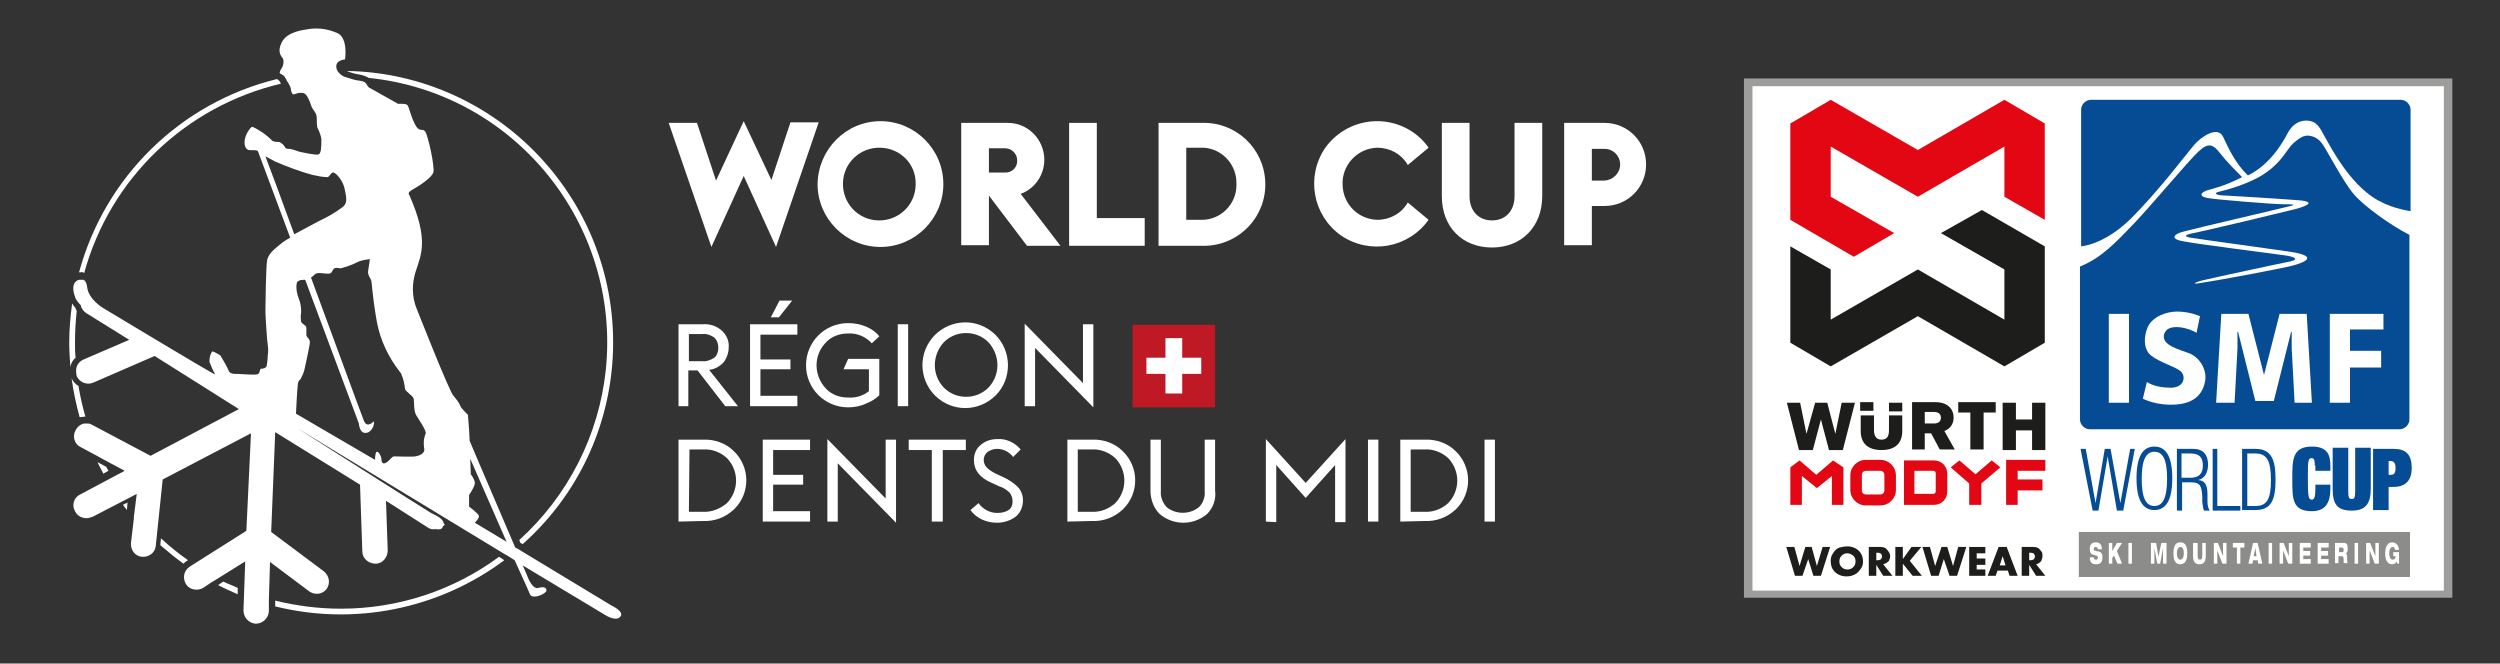
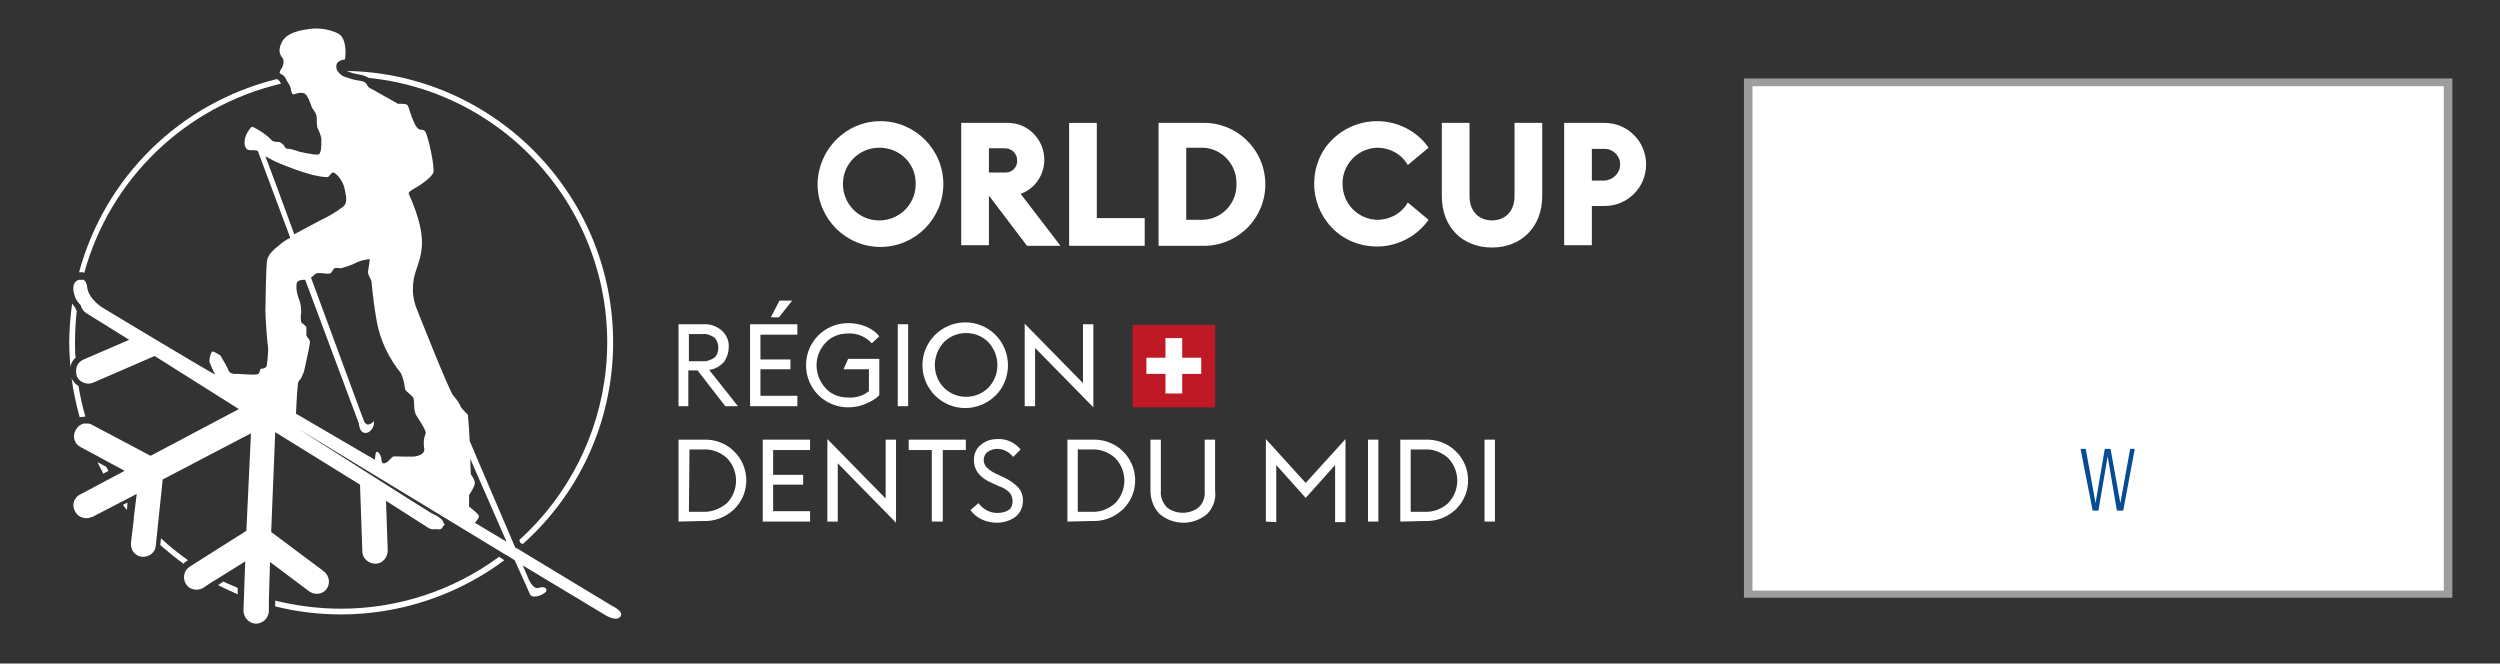
<svg xmlns="http://www.w3.org/2000/svg" xmlns:xlink="http://www.w3.org/1999/xlink" id="Calque_1" x="0px" y="0px" viewBox="0 0 433.3 115" style="enable-background:new 0 0 433.3 115;" xml:space="preserve">
  <rect x="0" y="0" width="433.3" height="115" fill="#333333" stroke="none" />
  <style type="text/css">
	.st0{fill:#FFFFFF;}
	.st1{fill:#BE1925;}
	.st2{clip-path:url(#SVGID_00000065040070974370366280000008786781872368598425_);fill:#FFFFFF;}
	.st3{clip-path:url(#SVGID_00000065040070974370366280000008786781872368598425_);}
	
		.st4{clip-path:url(#SVGID_00000049941793638492614630000011508462595548750727_);fill:none;stroke:#9D9D9C;stroke-width:1.474;stroke-miterlimit:10;}
	.st5{clip-path:url(#SVGID_00000065040070974370366280000008786781872368598425_);fill:#064C94;}
	.st6{clip-path:url(#SVGID_00000137092940493836870660000018029734871216324493_);fill:#064C94;}
	
		.st7{clip-path:url(#SVGID_00000137092940493836870660000018029734871216324493_);fill-rule:evenodd;clip-rule:evenodd;fill:#064C94;}
	.st8{clip-path:url(#SVGID_00000137092940493836870660000018029734871216324493_);fill:#8C8C8B;}
	.st9{clip-path:url(#SVGID_00000137092940493836870660000018029734871216324493_);fill:#FFFFFF;}
	.st10{clip-path:url(#SVGID_00000137092940493836870660000018029734871216324493_);fill:#E30613;}
	.st11{clip-path:url(#SVGID_00000137092940493836870660000018029734871216324493_);fill:#1D1D1B;}
</style>
-   <path class="st0" d="M120.8,21.3l3.3,10l4.8-10.3l4.8,10.2l3.3-10h4.9l-7.4,21.6l-5.6-12.3l-5.6,12.3l-7.4-21.5L120.8,21.3z" />
  <path class="st0" d="M152.6,21c6,0,10.9,4.9,10.9,10.9s-4.9,10.9-10.9,10.9c-6,0-10.9-4.9-10.9-10.9l0,0  C141.8,25.9,146.6,21,152.6,21z M152.6,25.6c-3.5-0.1-6.4,2.6-6.5,6.1s2.6,6.4,6.1,6.5c3.5,0.1,6.4-2.6,6.5-6.1c0-0.1,0-0.1,0-0.2  C158.8,28.5,156.1,25.7,152.6,25.6C152.7,25.7,152.7,25.7,152.6,25.6L152.6,25.6z" />
  <path class="st0" d="M171.4,33.9v8.6h-4.8V21.3h8.1c3.5,0,6.3,2.9,6.3,6.4c0,2.6-1.6,5-4.1,5.9l6.9,9H178L171.4,33.9L171.4,33.9z   M176.3,27.8c0-1.2-1-2.1-2.1-2.1c0,0-0.1,0-0.1,0h-2.7v4.2h2.7c1.2,0.1,2.2-0.8,2.2-2C176.3,27.8,176.3,27.8,176.3,27.8z" />
  <path class="st0" d="M190.1,21.3v16.5h8.3v4.8h-13.1V21.3H190.1z" />
  <path class="st0" d="M208.3,21.3c5.9-0.2,10.8,4.4,11,10.3c0.2,5.9-4.4,10.8-10.3,11c-0.2,0-0.4,0-0.7,0h-7.5V21.3H208.3z   M214.3,31.9c0.1-3.3-2.4-6.1-5.7-6.3c-0.1,0-0.2,0-0.3,0h-2.7v12.5h2.7c3.3,0,6-2.7,6-6C214.3,32.1,214.3,32,214.3,31.9z" />
  <path class="st0" d="M238.7,21c3.5,0,6.9,1.7,8.9,4.6l-3.6,3c-1.1-1.9-3.1-3-5.3-3c-3.5,0.1-6.2,3.1-6,6.5c0.1,3.3,2.7,5.9,6,6  c2.2,0,4.2-1.1,5.3-3l3.6,3c-3.5,4.9-10.2,6.1-15.2,2.7c-4.9-3.5-6.1-10.2-2.7-15.2C231.8,22.7,235.1,21,238.7,21z" />
  <path class="st0" d="M249.9,21.3h4.8V34c0,2.6,1.6,4.2,3.9,4.2s3.9-1.6,3.9-4.2V21.3h4.8v12.7c0,5.3-3.6,8.9-8.7,8.9  s-8.7-3.5-8.7-8.9L249.9,21.3z" />
  <path class="st0" d="M278.1,21.3c4,0,7.2,3.2,7.2,7.2c0,4-3.2,7.2-7.2,7.2c0,0,0,0,0,0h-2.2v6.8h-4.8V21.3H278.1z M280.8,28.5  c0-1.5-1.2-2.7-2.7-2.7c0,0,0,0,0,0h-2.2v5.5h2.2C279.6,31.2,280.8,30,280.8,28.5L280.8,28.5z" />
  <path class="st0" d="M117.6,70.4V56.2h4.2c1.2-0.1,2.4,0.3,3.3,1.1c0.8,0.7,1.3,1.8,1.2,2.9c0,0.9-0.3,1.8-0.8,2.5  c-0.7,0.8-1.6,1.3-2.6,1.4l5,6.3h-2.2l-4.8-6.2h-1.6v6.2L117.6,70.4z M119.4,62.6h2.3c0.7,0.1,1.5-0.2,2.1-0.6  c0.5-0.4,0.7-1.1,0.7-1.7c0-0.7-0.2-1.3-0.7-1.8c-0.6-0.4-1.3-0.7-2.1-0.6h-2.3V62.6z" />
  <path class="st0" d="M138.2,56.2V58h-6.4v4.3h5.2V64h-5.2v4.6h6.4v1.8H130V56.2H138.2z M135.1,52.1l-1.5,2.9h1.4l2.3-2.9H135.1z" />
  <path class="st0" d="M147,70.6c-4,0-7.3-3.2-7.3-7.3c0-4,3.2-7.3,7.3-7.3c0,0,0,0,0,0c1.1,0,2.1,0.2,3.1,0.6  c0.9,0.4,1.7,0.9,2.3,1.7l-1.3,1.2c-1-1.1-2.5-1.8-4.1-1.7c-1.5,0-2.9,0.5-3.9,1.6c-2.1,2.2-2.1,5.6,0,7.9c1,1.1,2.4,1.6,3.9,1.6  c1.3,0.1,2.6-0.3,3.6-1.1V64h-4.4l0.8-1.8h5.4v6.3c-0.6,0.6-1.4,1.1-2.2,1.4C149.2,70.4,148.1,70.6,147,70.6z" />
  <path class="st0" d="M155.6,70.4V56.2h1.8v14.2L155.6,70.4z" />
  <path class="st0" d="M172.6,68.5c-2.9,2.9-7.5,3-10.5,0.1c-2.9-2.9-3-7.5-0.1-10.5c2.9-2.9,7.5-3,10.5-0.1c1.4,1.4,2.2,3.3,2.2,5.3  C174.7,65.2,174,67.1,172.6,68.5z M163.6,67.2c2.1,2.1,5.6,2.1,7.7,0c2.1-2.2,2.1-5.6,0-7.9c-2.1-2.1-5.6-2.1-7.7,0  C161.5,61.6,161.5,65,163.6,67.2z" />
  <path class="st0" d="M189.5,70.6l-10.1-10.3v10.1h-1.8V56.1l10.1,10.3V56.2h1.8V70.6z" />
  <path class="st0" d="M117.6,90.4V76.2h4.2c2-0.1,4,0.6,5.4,2c2.8,2.7,2.9,7.2,0.1,10c0,0.1-0.1,0.1-0.1,0.1c-1.5,1.4-3.4,2.1-5.4,2  L117.6,90.4z M119.4,88.7h2.4c1.5,0.1,3-0.5,4.2-1.5c2.1-2.2,2.1-5.6,0-7.8c-1.1-1-2.6-1.6-4.1-1.5h-2.4L119.4,88.7z" />
  <path class="st0" d="M132.2,90.4V76.2h8.2V78h-6.4v4.3h5.2V84h-5.2v4.6h6.4v1.8L132.2,90.4z" />
  <path class="st0" d="M155.3,90.6l-10.1-10.3v10.1h-1.8V76.1l10.1,10.3V76.2h1.8L155.3,90.6z" />
  <path class="st0" d="M161.5,90.4V78h-4v-1.8h9.9V78h-4v12.4H161.5z" />
  <path class="st0" d="M172.8,90.6c-0.9,0-1.9-0.2-2.7-0.6c-0.8-0.4-1.4-0.9-1.9-1.6l1.4-1.2c0.7,1,1.9,1.7,3.2,1.7  c0.7,0,1.4-0.1,2-0.5c0.5-0.3,0.7-0.9,0.7-1.5c0-0.6-0.2-1.1-0.5-1.5c-0.5-0.5-1.1-0.9-1.8-1.1l-1.3-0.6c-2.1-0.9-3.1-2.2-3.1-4  c0-1,0.4-2,1.2-2.6c0.8-0.7,1.8-1,2.9-1c1.5-0.1,3,0.6,4,1.8l-1.3,1.3c-0.7-0.9-1.7-1.4-2.8-1.4c-0.6,0-1.1,0.2-1.6,0.5  c-0.4,0.3-0.7,0.8-0.7,1.4c0,0.5,0.2,1,0.5,1.3c0.5,0.5,1,0.8,1.6,1.1l1.3,0.6c0.9,0.4,1.8,1,2.5,1.7c0.6,0.6,0.9,1.5,0.9,2.3  c0,1.1-0.4,2.1-1.2,2.8C175.2,90.2,174,90.6,172.8,90.6z" />
  <path class="st0" d="M185,90.4V76.2h4.2c2-0.1,4,0.6,5.4,2c2.8,2.7,2.9,7.2,0.1,10c0,0.1-0.1,0.1-0.1,0.1c-1.5,1.4-3.4,2.1-5.4,2  L185,90.4z M186.8,88.7h2.4c1.5,0.1,3-0.5,4.1-1.5c2.1-2.2,2.1-5.6,0-7.8c-1.1-1-2.6-1.6-4.1-1.5h-2.4V88.7z" />
  <path class="st0" d="M209.2,89.1c-2.4,2-5.8,2-8.2,0c-1.1-1.1-1.6-2.6-1.6-4.1v-8.8h1.8v8.9c-0.1,1,0.3,2,1,2.8c1.6,1.3,4,1.3,5.6,0  c0.7-0.7,1.1-1.7,1-2.8v-8.9h1.8V85C210.8,86.5,210.3,88,209.2,89.1z" />
  <path class="st0" d="M219.4,90.4V76.1l6.9,7.6l6.9-7.6v14.4h-1.8v-9.9l-5.1,5.7l-5.1-5.7v9.9L219.4,90.4z" />
  <path class="st0" d="M237.1,90.4V76.2h1.8v14.2L237.1,90.4z" />
  <path class="st0" d="M242.7,90.4V76.2h4.2c2-0.1,4,0.6,5.4,2c2.8,2.7,2.9,7.2,0.1,10c0,0.1-0.1,0.1-0.1,0.1c-1.5,1.4-3.4,2.1-5.4,2  L242.7,90.4z M244.5,88.7h2.4c1.5,0.1,3-0.5,4.1-1.5c2.1-2.2,2.1-5.6,0-7.8c-1.1-1-2.6-1.6-4.1-1.5h-2.4L244.5,88.7z" />
  <path class="st0" d="M257.3,90.4V76.2h1.8v14.2L257.3,90.4z" />
  <polygon class="st1" points="196.3,56.3 210.6,56.3 210.6,70.6 196.3,70.6 196.3,56.3 " />
  <polygon class="st0" points="208.2,62 204.9,62 204.9,58.6 202,58.6 202,62 198.7,62 198.7,64.8 202,64.8 202,68.2 204.9,68.2   204.9,64.8 208.2,64.8 208.2,62 " />
  <path class="st0" d="M18.4,80.9l-1.5-0.8c0.3,0.7,0.7,1.3,1,2l0.9-0.5L18.4,80.9z" />
  <path class="st0" d="M14.8,72.2c-0.5-1.7-0.9-3.5-1.2-5.3c-0.5-0.3-1-0.8-1.2-1.4c0.3,2.3,0.8,4.6,1.4,6.8  C14.2,72.3,14.5,72.2,14.8,72.2z" />
  <path class="st0" d="M13,59.4c0-1.8,0.1-3.7,0.3-5.5c-0.1-0.2-0.2-0.3-0.2-0.5c-0.2-0.2-0.4-0.5-0.6-0.8c-0.3,2.3-0.5,4.5-0.5,6.8  c0,1.4,0.1,2.8,0.2,4.2c0.1-0.6,0.4-1.2,0.9-1.6C13,61.1,13,60.2,13,59.4z" />
  <path class="st0" d="M32.6,97.1c-1.6-1.1-3.2-2.4-4.7-3.8l-0.1,1v0.2c1.3,1.1,2.6,2.2,4,3.2c0.2-0.2,0.4-0.4,0.6-0.5L32.6,97.1z" />
  <path class="st0" d="M59.1,105.5c-3.9,0-7.7-0.5-11.4-1.4v1c13.7,3.4,28.3,0.5,39.7-8l-0.9-0.6C78.5,102.4,68.9,105.5,59.1,105.5z" />
  <path class="st0" d="M62.7,13c0.4,0.1,0.9,0.3,1.2,0.5c25.3,2.6,43.7,25.3,41.1,50.6c-1.2,11.3-6.5,21.8-15,29.5l0.2,0.5l0.4,0.2  C110,77,111.6,47.3,94.2,27.9c-8.7-9.7-21.1-15.4-34.1-15.6c0.7,0.3,1.4,0.5,2.1,0.6L62.7,13z" />
  <path class="st0" d="M22,88.4l0.1-1.3l-0.8,0.4C21.5,87.8,21.8,88.1,22,88.4z" />
  <path class="st0" d="M14.6,47.3c4.5-16.4,17.6-28.9,34.1-32.8c-0.1-0.2-0.2-0.3-0.2-0.4c-0.1-0.1-0.2-0.1-0.2-0.2  c-0.1-0.1-0.2-0.1-0.3-0.2c-16.7,4.1-29.8,16.9-34.3,33.5h0.3C14.2,47.1,14.4,47.2,14.6,47.3z" />
  <path class="st0" d="M37.8,101.4c1.1,0.6,2.3,1.1,3.4,1.6v-1.1c-0.8-0.4-1.7-0.7-2.5-1.1L37.8,101.4z" />
  <path class="st0" d="M105.9,104.9l-16.2-9.8l0,0l-0.4-0.2c-2.4-5.7-6.2-14.4-7.9-18.5l-0.1-1.9l-0.2-2.6c-0.4-0.4-0.8-0.8-1.2-1.3  c-0.3-0.8-0.8-1.4-1.3-2c-0.6-0.4-6.5-15.4-6.5-15.4c-0.7-1.9-0.7-4-0.1-6c1-3.1,2.4-5.6-1.1-13.5c0,0-0.4-0.3,0.7-0.9  s3.2-2,3.5-2.9s-0.9-6.4-1.4-7.1s-1,0.3-1.8-1.3s-1-3-1.3-3.3S69,18,69,18l-4.8-2.7c-0.3-0.1-0.5-0.4-0.6-0.6  c-0.2-0.4-0.5-0.6-1.2-0.7c-0.9-0.1-1.8-0.4-2.7-0.7l-0.4-0.2l0,0c-0.3-0.2-0.6-0.5-0.8-0.8l0,0c-0.1-0.2-0.2-0.4-0.2-0.6  c-0.2-1.3,1.5-1.4,1.5-1.4s0.6-3.8-1.4-4.6c-1.4-0.6-3-0.9-4.6-0.7c-1.4,0.2-4.1,0.5-5,2.4s0.2,2.5,0.3,2.9c0.1,0.5,0,1-0.2,1.4  c-0.3,0.4-0.5,0.9-0.4,1s0.7,0.3,0.9,0.7c0,0.1,0.1,0.2,0.2,0.3c0,0,0,0.1,0,0.1c0.3,0.5,0.6,0.9,0.8,1.5c0,0.3,0.1,0.7,0.3,1  c0.2,0.2,0.8-0.2,1.2-0.2s0.8-0.1,1.2,0.4c0.3,0.4,0.5,0.9,0.7,1.4c0.1,0.5,0.4,1,0.7,1.4c0.3,0.4,0.4,0.8,0.4,1.2  c0,0.5,0,1.1,0.1,1.6c0.3,0.6,0.6,1.3,0.7,2c0,0.7,0,1.3-0.1,2c-0.2,0.5-0.1,0.7-0.8,0.7c-1-0.1-2-0.3-2.9-0.5  c-0.6-0.2-1.1-0.4-1.7-0.5c-0.4,0-0.7,0-0.8-0.3c-0.2-0.4-0.6-0.7-1-0.9c-0.4,0-1.1,0-1.3-0.3c-0.5-0.5-1.1-1-1.7-1.4  c-0.5-0.3-1.5-1-1.8-0.9c-0.6,0.6-1.1,1.5-1.2,2.4c-0.1,1,0.3,1.5,0.7,1.6s1.3-0.1,1.6,0.2l5.6,15c-0.6,0.3-1.2,0.7-1.8,1.2  c-1.4,1.1-2,1.8-2.2,2.7s-0.3,7.9-0.3,8.8s0.3,5.4,0.4,5.8c0.1,0.7,0.1,1.3,0,2c0,0.6-0.1,1.2-0.2,1.8c-0.2,0.3-0.5,0.4-0.9,0.4  c-0.4,0-0.1,0.9-0.8,1s-3-0.1-3.3-0.1s-1.1,0.1-1.5-0.4c-0.4-1-1-1.9-1.5-2.8c-0.3-0.2-1.2-0.7-1.4-0.7c-0.4,0.5-0.5,1.2-0.5,1.8  c0.3,0.8,0.6,1.5,1,2.2c0,0.2-19.4-11.5-19.4-11.5s-2.6-1.5-2.8-3.7c-0.1-0.7-0.3-1-0.6-1.2l0,0h-0.1h-0.1H14c-0.1,0-0.2,0-0.3,0  c-0.1,0-0.2,0.1-0.3,0.1l0,0c-0.5,0.3-0.7,0.8-0.7,1.3c0,0.5,0.1,1,0.3,1.5v0.1l0,0c0.2,0.5,0.6,1,1,1.4c0.1,0.6,0.5,1.1,1,1.4  l7.4,4.6l-7.9,3.4c-0.9,0.4-1.4,1.2-1.3,2.2c0,0,0,0.1,0,0.1c0,0.2,0.1,0.4,0.1,0.6c0.5,1.1,1.8,1.6,2.9,1.1c0,0,0,0,0,0l10.6-4.6  l14.6,9.2l-15.3,8.1l-10.2-5.4c-0.3-0.2-0.6-0.2-0.9-0.2h-0.1c-0.1,0-0.2,0-0.3,0l0,0c-0.6,0.1-1.1,0.5-1.4,1c0,0-0.1,0.1-0.1,0.2  c-0.6,1-0.2,2.4,0.9,2.9c0,0,0,0,0,0l2.8,1.5l0.9,0.5l0,0l3.9,2.1l-7.7,4.1c-1.1,0.5-1.5,1.9-0.9,2.9c0,0,0,0,0,0  c0.5,1.1,1.9,1.5,2.9,1c0,0,0,0,0.1,0l5-2.6l0,0l0.6-0.3l2.1-1.1l-0.5,4v0.3l0,0l-0.5,4.2c-0.1,1.2,0.7,2.3,1.9,2.4  c1.2,0.1,2.3-0.7,2.4-1.9c0,0,0,0,0,0l0,0l1.2-11.5l15.3-8L42.7,92l-9.8,6.2c-0.3,0.2-0.5,0.4-0.7,0.7c-0.6,1-0.3,2.4,0.7,3  c0.7,0.4,1.6,0.4,2.3,0l1.5-1l0,0l1-0.6l0,0l4.8-3l-0.3,8.5c0,1.2,0.9,2.2,2.1,2.3c1.2,0,2.2-0.9,2.3-2.1v-1.2l0,0V104l0.2-6.6  l6.8,5.1c1,0.7,2.3,0.5,3-0.4c0.7-1,0.5-2.3-0.5-3.1L47,92.2l0.7-17.3L62.4,84l0.4,11.6c0,1.2,1.1,2.1,2.3,2.1  c1.2,0,2.1-1.1,2.1-2.3l-0.3-8.6l7.2,4.6c0.4,0.3,0.9,0.4,1.4,0.3c0.5,0.1,1,0.1,1.2-0.3c0-0.1,0.1-0.2,0.1-0.2  c0.1-0.1,0.2-0.2,0.3-0.3l-0.2-0.2c-0.1-0.8-1.2-1.3-2.2-1.8c-1.2-0.7-23.2-14.7-23.2-14.7L87.4,96l0.7,0.4l0,0l1.1,0.7  c1.5,3.3,2.6,5.7,2.7,6c0.6,0.8,2.7-0.2,2.8-0.7s-0.4-0.8-1.4-0.5s-1.8-1.8-1.8-1.8s-0.3-0.8-0.9-2.1l14.3,8.6c0,0,1.7,1.1,2.5,0.4  S107.1,105.5,105.9,104.9z M51,40.6c-2.2-6-4.1-11.2-5-13.5l1.7,0.9c2.1,0.9,4.2,1.7,6.4,2.3c0.9,0.2,1.8,0.4,2.7,0.4  c0.4-0.2,0.5-0.7,0.9-0.8s1.7,1.3,2,2.7s0.6,2.5-0.2,3.2c-1.3,1-2.7,1.8-4.2,2.5C54.8,38.6,52.8,39.6,51,40.6z M73.5,77.6  c0.3,1.1-1,1.4-1.5,1.5s-3.3,0-3.7,0s-0.7,0.7-1.4,1.1s-0.8-0.3-0.8-0.7s-0.5-1.3-0.8-1.2S65,79.7,65,79.7l-13.7-8  c0,0,0.2-4.3,0.3-4.8c0-0.5,0.1-0.9,0.5-1.2c0.3-0.6,0.6-1.2,0.7-1.8c0,0,0.8-3.6,0.9-4.4s-0.5-0.9-0.6-1.4c0-0.4,0-0.9,0-1.3  c0-0.4-0.8-0.7-0.9-1c-0.1-0.6-0.1-1.1,0-1.7c0-0.8-0.1-1.6-0.4-2.3c-0.3-0.8-0.5-1.6-0.4-2.5c0-0.6,0.6-0.8,1.2-0.8h0.3l9.3,24.9  c0,0,0.1,2.2,1.7,1.5c0.6-0.4,1-1.1,0.9-1.9c0,0-1.1,1.3-1.7,0c-0.3-0.7-4.8-13-9.2-24.9c0.2-0.1,0.4-0.3,0.5-0.4  c0.5-0.5,0.9-0.4,1.9-0.3s1.1,0,1.4-0.6s0.9-0.3,1.4-0.3c1-0.3,2-0.6,2.9-1.1c0.7-0.3,1.4-0.4,2.1-0.5c0,0-0.2,1.6-0.3,2.1  s0.3,1.1,0.5,1.5s0.1,2,1,7.2c0.6,3.3,2.1,6.4,4.2,9c0.4,0.9,0.6,1.8,0.7,2.7c0,0.4,1.4,1.2,1.5,1.7s0,2.1,0.4,2.8s1.7,2.5,1.7,3.2  C73.4,76,73.4,76.8,73.5,77.6L73.5,77.6z M81.3,87.8v-2c0,0,1.1-1.6,1-2.2c-0.1-0.5-0.4-1-0.7-1.4l-0.1-2.7  c1.7,3.9,4.2,9.6,6.3,14.4l-5.5-3.3c0,0,0.8-0.8,0.7-1.2S81.3,87.8,81.3,87.8L81.3,87.8z" />
  <g>
    <g>
      <defs>
        <rect id="SVGID_1_" x="302" y="13.6" width="123.3" height="90" />
      </defs>
      <clipPath id="SVGID_00000155105882494223102320000017871759681012056248_">
        <use xlink:href="#SVGID_1_" style="overflow:visible;" />
      </clipPath>
      <rect x="303" y="14.2" style="clip-path:url(#SVGID_00000155105882494223102320000017871759681012056248_);fill:#FFFFFF;" width="121.3" height="88.9" />
      <g style="clip-path:url(#SVGID_00000155105882494223102320000017871759681012056248_);">
        <defs>
          <rect id="SVGID_00000003071409827957451360000004825873848090991264_" x="302" y="13.6" width="123.3" height="90" />
        </defs>
        <clipPath id="SVGID_00000168827307814448734890000011841622777661778053_">
          <use xlink:href="#SVGID_00000003071409827957451360000004825873848090991264_" style="overflow:visible;" />
        </clipPath>
        <rect x="303" y="14.2" style="clip-path:url(#SVGID_00000168827307814448734890000011841622777661778053_);fill:none;stroke:#9D9D9C;stroke-width:1.474;stroke-miterlimit:10;" width="121.3" height="88.9" />
      </g>
      <polygon style="clip-path:url(#SVGID_00000155105882494223102320000017871759681012056248_);fill:#064C94;" points="360.6,77.8     361.5,77.8 363.2,87.2 363.2,87.2 364.8,77.8 365.8,77.8 367.5,87.2 367.5,87.2 369.2,77.8 370,77.8 368,88.5 366.9,88.5     365.3,79.1 365.3,79.1 363.7,88.5 362.7,88.5   " />
      <g style="clip-path:url(#SVGID_00000155105882494223102320000017871759681012056248_);">
        <defs>
-           <rect id="SVGID_00000085213383918505010570000013672061915747507366_" x="302" y="13.6" width="123.3" height="90" />
-         </defs>
+           </defs>
        <clipPath id="SVGID_00000031185584186680183770000012628883172030610081_">
          <use xlink:href="#SVGID_00000085213383918505010570000013672061915747507366_" style="overflow:visible;" />
        </clipPath>
        <path style="clip-path:url(#SVGID_00000031185584186680183770000012628883172030610081_);fill:#064C94;" d="M373.4,77.4     c2,0,3.1,1.7,3.1,5.5c0,3.8-1.1,5.5-3.1,5.5s-3.1-1.7-3.1-5.5C370.3,79.1,371.4,77.4,373.4,77.4 M373.4,87.7     c1.4,0,2.2-1.3,2.2-4.7c0-3.5-0.8-4.7-2.2-4.7s-2.2,1.3-2.2,4.7C371.2,86.4,372,87.7,373.4,87.7" />
        <path style="clip-path:url(#SVGID_00000031185584186680183770000012628883172030610081_);fill:#064C94;" d="M377.3,77.8h2.9     c1.6,0,2.5,1,2.5,2.7c0,1.3-0.5,2.4-1.7,2.7v0c1.2,0.1,1.6,0.9,1.6,2.5l0,1.2c0,0.6,0.1,1.2,0.4,1.6h-1c-0.2-0.4-0.2-0.9-0.3-1.5     l0-0.9c-0.1-1.9-0.4-2.5-1.9-2.5h-1.6v4.9h-0.9V77.8z M378.2,82.8h1.5c1.4,0,2.1-0.7,2.1-2.1c0-1.3-0.5-2.1-2.1-2.1h-1.6V82.8z" />
        <polygon style="clip-path:url(#SVGID_00000031185584186680183770000012628883172030610081_);fill:#064C94;" points="383.5,77.8      384.3,77.8 384.3,87.7 388.3,87.7 388.3,88.5 383.5,88.5    " />
        <path style="clip-path:url(#SVGID_00000031185584186680183770000012628883172030610081_);fill:#064C94;" d="M388.6,77.8h2.3     c2.8,0,3.5,1.9,3.5,5.3c0,3.5-0.7,5.3-3.5,5.3h-2.3V77.8z M389.5,87.7h1.4c1.9,0,2.7-1,2.7-4.5c0-3.5-0.8-4.6-2.7-4.6h-1.4V87.7z     " />
        <path style="clip-path:url(#SVGID_00000031185584186680183770000012628883172030610081_);fill:#064C94;" d="M401.2,80.7     c0-0.5,0-1.3-0.5-1.3c-0.7,0-0.7,0.5-0.7,3.6c0,3.1,0.1,3.6,0.7,3.6c0.4,0,0.6-0.5,0.6-1.8v-0.8h2.6v0.7c0,2.5-0.9,3.9-3.2,3.9     c-3.4,0-3.4-2.1-3.4-5.6c0-3.3,0-5.6,3.4-5.6c2.9,0,3.2,1.7,3.2,3.4v0.8h-2.6V80.7z" />
        <path style="clip-path:url(#SVGID_00000031185584186680183770000012628883172030610081_);fill:#064C94;" d="M408.2,77.6h2.7v7.1     c0,2.6-0.9,3.8-3.3,3.8c-2.6,0-3.3-1.2-3.3-3.8v-7.1h2.7v7.6c0,0.9,0.1,1.3,0.6,1.3s0.6-0.4,0.6-1.3V77.6z" />
        <path style="clip-path:url(#SVGID_00000031185584186680183770000012628883172030610081_);fill:#064C94;" d="M411.3,77.8h3.6     c2.1,0,3.1,1,3.1,3.3c0,2.4-1.3,3.3-3.2,3.3H414v4h-2.7V77.8z M414,82.3h0.3c0.5,0,0.9-0.1,0.9-1.2c0-0.7-0.2-1.2-0.9-1.2H414     V82.3z" />
        <path style="clip-path:url(#SVGID_00000031185584186680183770000012628883172030610081_);fill-rule:evenodd;clip-rule:evenodd;fill:#064C94;" d="     M369,38.2c5.1-5,10-11.6,11.3-13.1c1.3-1.5,4.1-3.3,5-1.4c0.9,1.9,2.1,4.6,4.3,6.7c0.2-0.1,0.4-0.2,0.6-0.3     c3.9-2.2,5.9-6.3,6.4-7.2c0.5-0.9,1.5-2,3.1-2c1.6,0,2.2,0.9,2.9,2.2c0.8,1.3,3.4,6.8,7.5,10.2c2.7,2.3,5.9,3,7.7,3.3V19     c0-0.9-0.8-1.7-1.7-1.7h-53.7c-0.9,0-1.7,0.8-1.7,1.7v23.7C362.4,42.5,365.5,41.5,369,38.2" />
        <path style="clip-path:url(#SVGID_00000031185584186680183770000012628883172030610081_);fill-rule:evenodd;clip-rule:evenodd;fill:#064C94;" d="     M408,33.7c-2-2.3-4.9-8.1-5.6-8.9c-0.7-0.9-1.5-1.2-2.3-1.3c-0.9,0-1.4,0.3-2.6,1.3c-1.1,1-1.9,3.1-4.6,5c-2.7,2-6.9,3.1-8.2,3.4     c-1.3,0.3-0.5,0.7,1.2,0.7c1.7,0.1,8.5,0.5,12.4,0.8c3.9,0.3,0.5,1.3-0.7,1.6c-1.1,0.3-16.2,3.9-17.9,4.2     c-1.7,0.4-0.4,0.7,0.7,0.8c1.1,0.2,10.8,1.5,16.3,2.3c5.5,0.8,2.6,1.9,0.8,2.4c-1.8,0.5-13.6,2.7-15.8,3c-2.2,0.4-1.2-0.1,0-0.4     c1.2-0.3,13.7-3,15.3-3.3c1.6-0.4,0.5-0.8-0.7-1c-1.2-0.2-15.7-2-18-2.5c-2.3-0.4-1.5-1.3,0.3-1.7c1.8-0.5,17.3-4.1,18.4-4.4     c1.2-0.3-0.1-0.3-1.4-0.3c-1.3,0-11.7-0.8-13.1-1.1c-1.4-0.3-1.1-0.9,0-1.3c1-0.3,3-0.7,6.1-2.3c-0.8-0.8-2.7-2.7-3.7-4     c-1.3-1.7-2.1-2.1-3.9-0.4c-1.8,1.7-7.7,8.8-11.1,12.4c-3.1,3.2-5.5,5.9-9.4,7.5v26.5c0,0.9,0.8,1.7,1.7,1.7h53.7     c0.9,0,1.7-0.8,1.7-1.7v-32C414.4,39.1,409.7,35.7,408,33.7 M369,69.8h-3.5V54.4h3.5V69.8z M382.2,66c-0.3,1.8-1.4,3.8-4.9,4.1     c-3.5,0.3-5.9-1-5.9-1l0.7-2.9c0,0,1.3,1,4.1,1c2.5,0,2.7-2.1,1.7-2.9c-1-0.8-3.6-1.5-5.1-2.7c-1.6-1.3-1.1-4.1-0.3-5.4     c0.9-1.3,2.8-2.2,4.9-2.2c2.1,0,3.9,0.8,3.9,0.8l-0.6,2.9c-1.1-0.8-5-1.9-5.6,0.2c-0.6,2,2.8,2.7,4.5,3.4     C381.4,62.1,382.5,64.2,382.2,66 M397.7,69.8l-0.5-9.4v-2.9h-0.1l-3,12h-3.2l-3-12h-0.1v2.9l-0.5,9.4h-3.2l0.9-15.4h4.7l2.7,10.6     l2.7-10.6h4.7l0.9,15.4H397.7z M413.1,57.1h-5.8v3.7h5.4v2.9h-5.4v6.1h-3.5V54.4h9.3V57.1z" />
        <rect x="360.3" y="92.2" style="clip-path:url(#SVGID_00000031185584186680183770000012628883172030610081_);fill:#8C8C8B;" width="57.4" height="7.8" />
        <path style="clip-path:url(#SVGID_00000031185584186680183770000012628883172030610081_);fill:#FFFFFF;" d="M363.6,95.2     c0-0.2-0.1-0.4-0.4-0.4c-0.2,0-0.3,0.1-0.3,0.4c0,0.1,0,0.2,0.1,0.2c0.2,0.1,0.6,0.2,0.8,0.2c0.4,0.1,0.6,0.4,0.6,1     c0,1.2-0.8,1.2-1.1,1.2c-0.6,0-1.1-0.2-1.1-1.2h0.7c0,0.3,0.1,0.4,0.4,0.4c0.2,0,0.3-0.1,0.3-0.4c0-0.2-0.1-0.3-0.3-0.3l-0.6-0.2     c-0.4-0.1-0.5-0.5-0.5-1c0-0.5,0.2-1.1,1-1.1c0.7,0,1.1,0.3,1.1,1.2H363.6z" />
        <polygon style="clip-path:url(#SVGID_00000031185584186680183770000012628883172030610081_);fill:#FFFFFF;" points="365.5,94.1      366.1,94.1 366.1,95.5 366.9,94.1 367.8,94.1 366.9,95.5 367.8,97.7 367,97.7 366.4,96.3 366.1,96.7 366.1,97.7 365.5,97.7         " />
        <rect x="368.9" y="94.1" style="clip-path:url(#SVGID_00000031185584186680183770000012628883172030610081_);fill:#FFFFFF;" width="0.6" height="3.6" />
        <polygon style="clip-path:url(#SVGID_00000031185584186680183770000012628883172030610081_);fill:#FFFFFF;" points="372.8,94.1      373.7,94.1 374.1,96.5 374.1,96.5 374.6,94.1 375.5,94.1 375.5,97.7 374.9,97.7 374.9,95 374.9,95 374.4,97.7 373.9,97.7      373.4,95 373.4,95 373.4,97.7 372.8,97.7    " />
        <path style="clip-path:url(#SVGID_00000031185584186680183770000012628883172030610081_);fill:#FFFFFF;" d="M377.9,94     c0.7,0,1.2,0.4,1.2,1.9c0,1.5-0.6,1.9-1.2,1.9c-0.7,0-1.2-0.4-1.2-1.9C376.7,94.4,377.2,94,377.9,94 M377.9,97     c0.3,0,0.6-0.3,0.6-1.1c0-0.7-0.2-1.1-0.6-1.1c-0.3,0-0.6,0.4-0.6,1.1C377.3,96.7,377.6,97,377.9,97" />
        <path style="clip-path:url(#SVGID_00000031185584186680183770000012628883172030610081_);fill:#FFFFFF;" d="M380.3,94.1h0.6v2.1     c0,0.6,0.1,0.8,0.4,0.8c0.3,0,0.4-0.2,0.4-0.8v-2.1h0.6v2.3c0,1-0.4,1.4-1.1,1.4c-0.7,0-1.1-0.4-1.1-1.4V94.1z" />
        <polygon style="clip-path:url(#SVGID_00000031185584186680183770000012628883172030610081_);fill:#FFFFFF;" points="383.7,94.1      384.4,94.1 385.3,96.4 385.3,96.4 385.3,94.1 385.9,94.1 385.9,97.7 385.2,97.7 384.3,95.4 384.3,95.4 384.3,97.7 383.7,97.7         " />
        <polygon style="clip-path:url(#SVGID_00000031185584186680183770000012628883172030610081_);fill:#FFFFFF;" points="387,94.1      389,94.1 389,94.9 388.3,94.9 388.3,97.7 387.7,97.7 387.7,94.9 387,94.9    " />
        <path style="clip-path:url(#SVGID_00000031185584186680183770000012628883172030610081_);fill:#FFFFFF;" d="M390.5,94.1h0.8     l0.8,3.6h-0.7l-0.1-0.6h-0.8l-0.1,0.6h-0.7L390.5,94.1z M390.9,95L390.9,95l-0.3,1.4h0.5L390.9,95z" />
        <rect x="393.2" y="94.1" style="clip-path:url(#SVGID_00000031185584186680183770000012628883172030610081_);fill:#FFFFFF;" width="0.6" height="3.6" />
        <polygon style="clip-path:url(#SVGID_00000031185584186680183770000012628883172030610081_);fill:#FFFFFF;" points="395.1,94.1      395.8,94.1 396.7,96.4 396.7,96.4 396.7,94.1 397.3,94.1 397.3,97.7 396.6,97.7 395.7,95.4 395.7,95.4 395.7,97.7 395.1,97.7         " />
        <polygon style="clip-path:url(#SVGID_00000031185584186680183770000012628883172030610081_);fill:#FFFFFF;" points="398.6,94.1      400.5,94.1 400.5,94.9 399.2,94.9 399.2,95.5 400.4,95.5 400.4,96.3 399.2,96.3 399.2,96.9 400.5,96.9 400.5,97.7 398.6,97.7         " />
        <polygon style="clip-path:url(#SVGID_00000031185584186680183770000012628883172030610081_);fill:#FFFFFF;" points="401.7,94.1      403.6,94.1 403.6,94.9 402.3,94.9 402.3,95.5 403.5,95.5 403.5,96.3 402.3,96.3 402.3,96.9 403.6,96.9 403.6,97.7 401.7,97.7         " />
        <path style="clip-path:url(#SVGID_00000031185584186680183770000012628883172030610081_);fill:#FFFFFF;" d="M404.8,94.1h1.5     c0.5,0,0.6,0.4,0.6,1c0,0.5-0.1,0.7-0.3,0.8v0c0.1,0.1,0.2,0.3,0.2,0.6c0,0.7,0,0.9,0.1,1.1h-0.7c0-0.2,0-0.4,0-0.5     c0-0.6-0.1-0.7-0.3-0.7h-0.6v1.2h-0.6V94.1z M405.4,95.7h0.6c0.2,0,0.2-0.2,0.2-0.4c0-0.2-0.1-0.4-0.2-0.4h-0.6V95.7z" />
        <rect x="408.1" y="94.1" style="clip-path:url(#SVGID_00000031185584186680183770000012628883172030610081_);fill:#FFFFFF;" width="0.6" height="3.6" />
        <polygon style="clip-path:url(#SVGID_00000031185584186680183770000012628883172030610081_);fill:#FFFFFF;" points="410.1,94.1      410.8,94.1 411.7,96.4 411.7,96.4 411.7,94.1 412.3,94.1 412.3,97.7 411.6,97.7 410.7,95.4 410.7,95.4 410.7,97.7 410.1,97.7         " />
        <path style="clip-path:url(#SVGID_00000031185584186680183770000012628883172030610081_);fill:#FFFFFF;" d="M414.8,95.7h1v2h-0.3     l-0.1-0.4c-0.1,0.2-0.3,0.5-0.8,0.5c-0.8,0-1.2-0.7-1.2-1.9c0-1.1,0.4-1.9,1.2-1.9c0.5,0,1.1,0.3,1.2,1.3h-0.7     c0-0.3-0.2-0.5-0.4-0.5c-0.4,0-0.6,0.5-0.6,1.1c0,0.6,0.2,1.1,0.6,1.1c0.3,0,0.5-0.2,0.5-0.6h-0.4V95.7z" />
        <polygon style="clip-path:url(#SVGID_00000031185584186680183770000012628883172030610081_);fill:#E30613;" points="354.4,38.1      354.4,21.4 347.4,17.3 332.4,26 317.3,17.3 310.3,21.4 310.3,38.1 321.3,44.5 328.3,40.4 317.3,34.1 317.3,25.4 332.4,34.1      347.4,25.4 347.4,34.1    " />
        <polygon style="clip-path:url(#SVGID_00000031185584186680183770000012628883172030610081_);fill:#1D1D1B;" points="310.3,42.7      310.3,59.4 317.3,63.5 332.4,54.8 347.4,63.5 354.4,59.4 354.4,42.7 343.5,36.4 336.4,40.4 347.4,46.7 347.4,55.4 332.4,46.7      317.3,55.4 317.3,46.7    " />
        <path style="clip-path:url(#SVGID_00000031185584186680183770000012628883172030610081_);fill:#1D1D1B;" d="M329.7,72v2.7     c0,2.1-1.2,3.3-3.6,3.3c-2.4,0-3.6-1.2-3.6-3.3V72h2.3v2.6c0,1.2,0.6,1.6,1.3,1.6c0.8,0,1.3-0.4,1.3-1.6V72H329.7z M324.7,69.7     h-2.3v1.5h2.3V69.7z M327.4,71.3h2.3v-1.5h-2.3V71.3z M313.1,75.2l-1.1-5.4h-2.3l2.1,8.2h2.4l1.4-5.3l1.4,5.3h2.4l2.1-8.2h-2.3     l-1.1,5.4l-1.4-5.4h-2.1L313.1,75.2z M352.2,72.7h-2.8v-2.9h-2.3v8.2h2.3v-3.4h2.8v3.4h2.3v-8.2h-2.3V72.7z M341.5,71.5v6.4h2.3     v-6.4h2.1v-1.8h-6.5v1.8H341.5z M338.8,77.9h-2.6l-1.5-2.8h-1.1v2.8h-2.2v-8.2h4c2.1,0,3.2,1.1,3.2,2.7c0,1.1-0.6,1.9-1.6,2.3     L338.8,77.9z M336.4,72.4c0-0.6-0.4-1-1.2-1h-1.6v2h1.6C336,73.4,336.4,73,336.4,72.4" />
        <path style="clip-path:url(#SVGID_00000031185584186680183770000012628883172030610081_);fill:#E30613;" d="M317.7,79.8     L317.7,79.8L317.7,79.8l-2.9,2.5l-2.9-2.5l0,0v0l-1.6,1.2v6.5h2v-5l2.6,2.1l2.6-2.1v5h2V81L317.7,79.8z M347.7,79.8L347.7,79.8     v7.7h2V85h4.3v-1.9v0h-4.3v-1.5h4.8v-1.9H347.7z M337.5,82.1v3.1c0,1.3-1,2.3-2.3,2.3H330v-7.7h5.2     C336.5,79.8,337.5,80.8,337.5,82.1 M335.5,82c0-0.2-0.2-0.4-0.4-0.4h-3.3v4h3.3c0.2,0,0.4-0.2,0.4-0.4V82z M346.7,81l-1.5-1.2v0     l0,0l-2.8,2.4l-2.8-2.4l0,0v0l-1.5,1.2l3.2,2.8v3.7h2.1v-3.7L346.7,81z M328.6,82.4v2.5c0,1.5-1.2,2.7-2.7,2.7h-2.5     c-1.5,0-2.7-1.2-2.7-2.7v-2.5c0-1.5,1.2-2.7,2.7-2.7h2.5C327.4,79.7,328.6,80.9,328.6,82.4 M326.6,82.3c0-0.4-0.3-0.7-0.7-0.7     h-2.5c-0.4,0-0.7,0.3-0.7,0.7V85c0,0.4,0.3,0.7,0.7,0.7h2.5c0.4,0,0.7-0.3,0.7-0.7V82.3z" />
        <polygon style="clip-path:url(#SVGID_00000031185584186680183770000012628883172030610081_);fill:#1D1D1B;" points="311,94.8      311.9,98.1 312.9,94.8 314,94.8 314.9,98.1 315.9,94.8 317.2,94.8 315.6,99.8 314.3,99.8 313.4,96.9 312.4,99.8 311.1,99.8      309.6,94.8    " />
        <path style="clip-path:url(#SVGID_00000031185584186680183770000012628883172030610081_);fill:#1D1D1B;" d="M320.2,94.7     c0.8,0,1.5,0.3,2,0.8c0.5,0.5,0.7,1.1,0.7,1.8c0,0.5-0.1,0.9-0.4,1.3c-0.3,0.4-0.6,0.8-1.1,1c-0.4,0.2-0.8,0.3-1.4,0.3     c-0.8,0-1.5-0.3-2-0.8c-0.5-0.5-0.7-1.1-0.7-1.9c0-0.5,0.1-0.9,0.4-1.3c0.3-0.5,0.6-0.8,1.1-1C319.3,94.8,319.7,94.7,320.2,94.7      M320.2,95.9c-0.4,0-0.7,0.1-1,0.4c-0.3,0.3-0.4,0.6-0.4,1c0,0.4,0.1,0.7,0.4,1c0.3,0.3,0.6,0.4,1,0.4c0.4,0,0.7-0.1,1-0.4     c0.3-0.3,0.4-0.6,0.4-1c0-0.4-0.1-0.7-0.4-1C320.9,96.1,320.6,95.9,320.2,95.9" />
        <path style="clip-path:url(#SVGID_00000031185584186680183770000012628883172030610081_);fill:#1D1D1B;" d="M326.4,97.8l1.6,2     h-1.6l-1.2-1.9v1.9h-1.3v-5h2c0.4,0,0.7,0.1,0.9,0.2c0.2,0.2,0.4,0.4,0.6,0.7c0.1,0.2,0.2,0.4,0.2,0.7c0,0.3-0.1,0.5-0.2,0.8     C327.1,97.5,326.8,97.7,326.4,97.8 M325.1,97.1h0.2c0.2,0,0.4,0,0.6-0.1c0.1-0.1,0.1-0.1,0.2-0.2c0-0.1,0.1-0.2,0.1-0.3     c0-0.1,0-0.2-0.1-0.4c-0.1-0.2-0.3-0.3-0.7-0.3h-0.2V97.1z" />
        <polygon style="clip-path:url(#SVGID_00000031185584186680183770000012628883172030610081_);fill:#1D1D1B;" points="329.8,96.9      331.3,94.8 333,94.8 331,97.2 333.1,99.8 331.5,99.8 329.8,97.7 329.8,99.8 328.5,99.8 328.5,94.8 329.8,94.8    " />
        <polygon style="clip-path:url(#SVGID_00000031185584186680183770000012628883172030610081_);fill:#1D1D1B;" points="334.5,94.8      335.4,98.1 336.5,94.8 337.5,94.8 338.5,98.1 339.4,94.8 340.8,94.8 339.2,99.8 337.9,99.8 336.9,96.9 336,99.8 334.7,99.8      333.2,94.8    " />
        <polygon style="clip-path:url(#SVGID_00000031185584186680183770000012628883172030610081_);fill:#1D1D1B;" points="344.1,95.9      342.6,95.9 342.6,96.8 344.1,96.8 344.1,97.9 342.6,97.9 342.6,98.7 344.1,98.7 344.1,99.8 341.3,99.8 341.3,94.8 344.1,94.8         " />
        <path style="clip-path:url(#SVGID_00000031185584186680183770000012628883172030610081_);fill:#1D1D1B;" d="M348,98.9h-1.8     l-0.3,0.9h-1.4l1.9-5h1.4l1.9,5h-1.4L348,98.9z M347.6,98l-0.5-1.6l-0.5,1.6H347.6z" />
        <path style="clip-path:url(#SVGID_00000031185584186680183770000012628883172030610081_);fill:#1D1D1B;" d="M352.9,97.8l1.6,2     h-1.6l-1.2-1.9v1.9h-1.3v-5h2c0.4,0,0.7,0.1,0.9,0.2c0.2,0.2,0.4,0.4,0.6,0.7c0.1,0.2,0.1,0.4,0.1,0.7c0,0.3-0.1,0.5-0.2,0.8     C353.6,97.5,353.3,97.7,352.9,97.8 M351.6,97.1h0.2c0.2,0,0.4,0,0.6-0.1c0.1-0.1,0.1-0.1,0.2-0.2c0-0.1,0.1-0.2,0.1-0.3     c0-0.1,0-0.2-0.1-0.4c-0.1-0.2-0.3-0.3-0.7-0.3h-0.2V97.1z" />
      </g>
    </g>
  </g>
</svg>